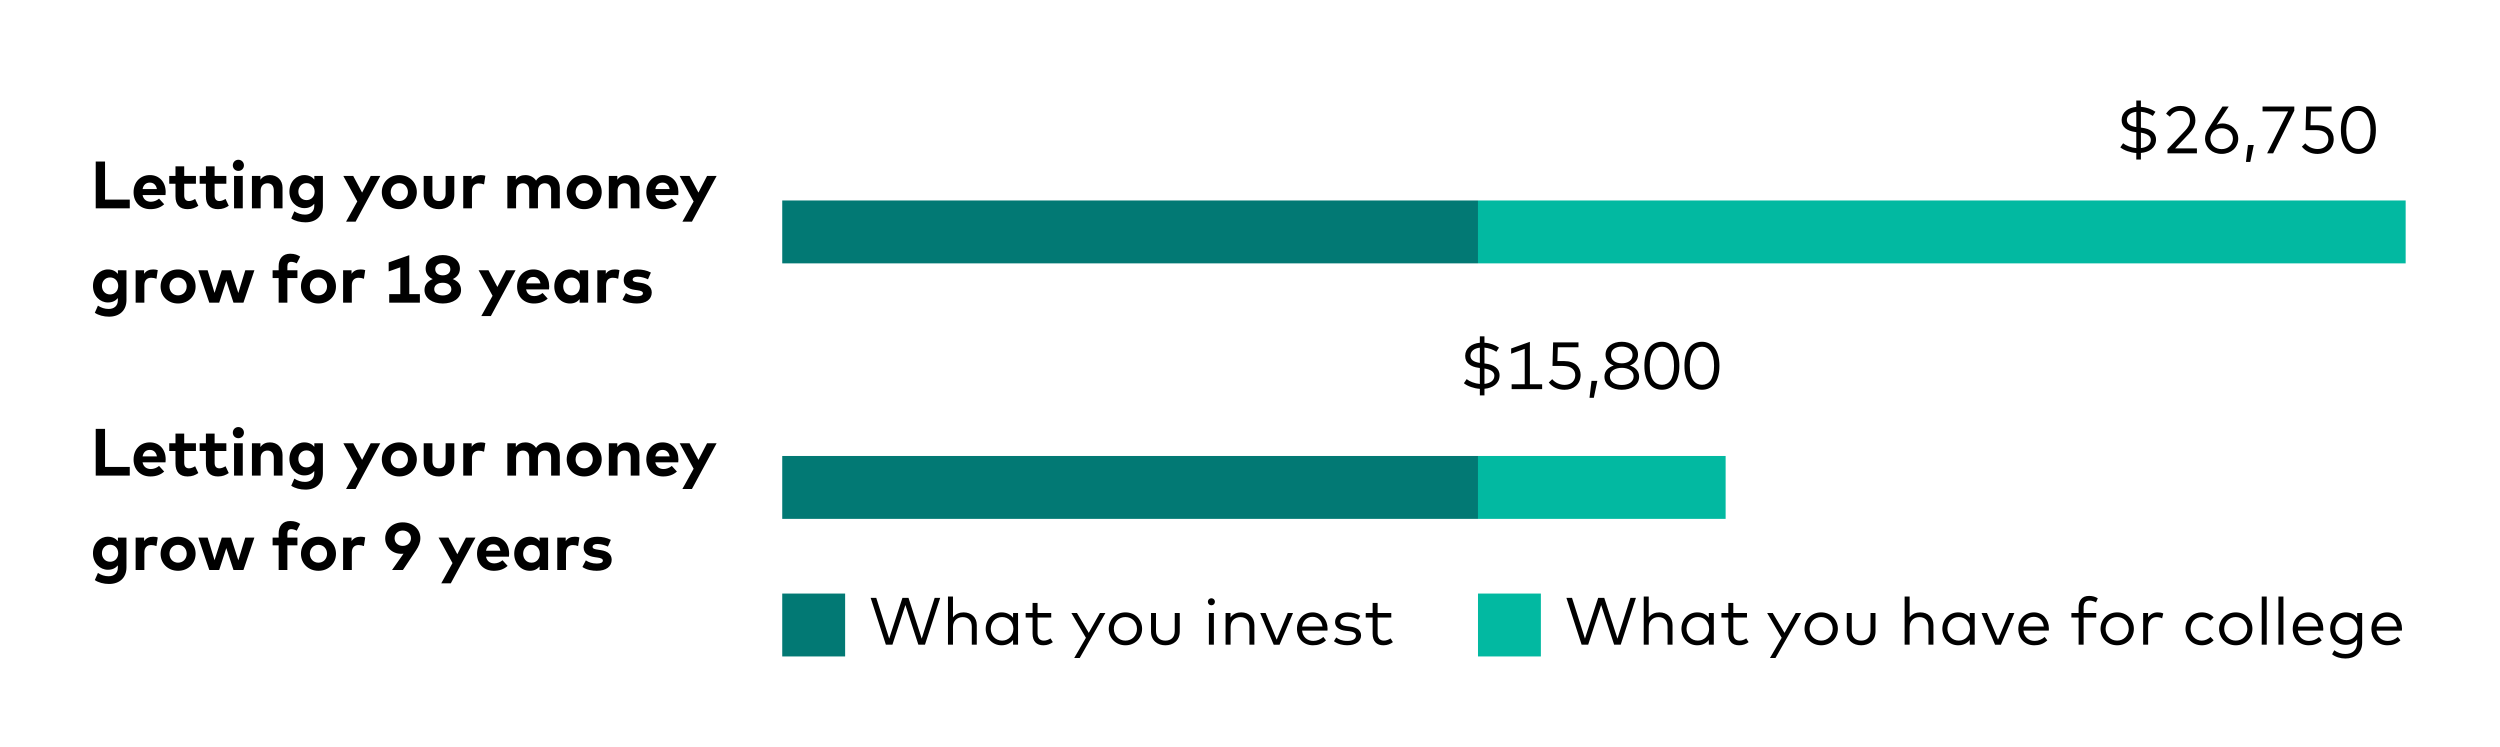
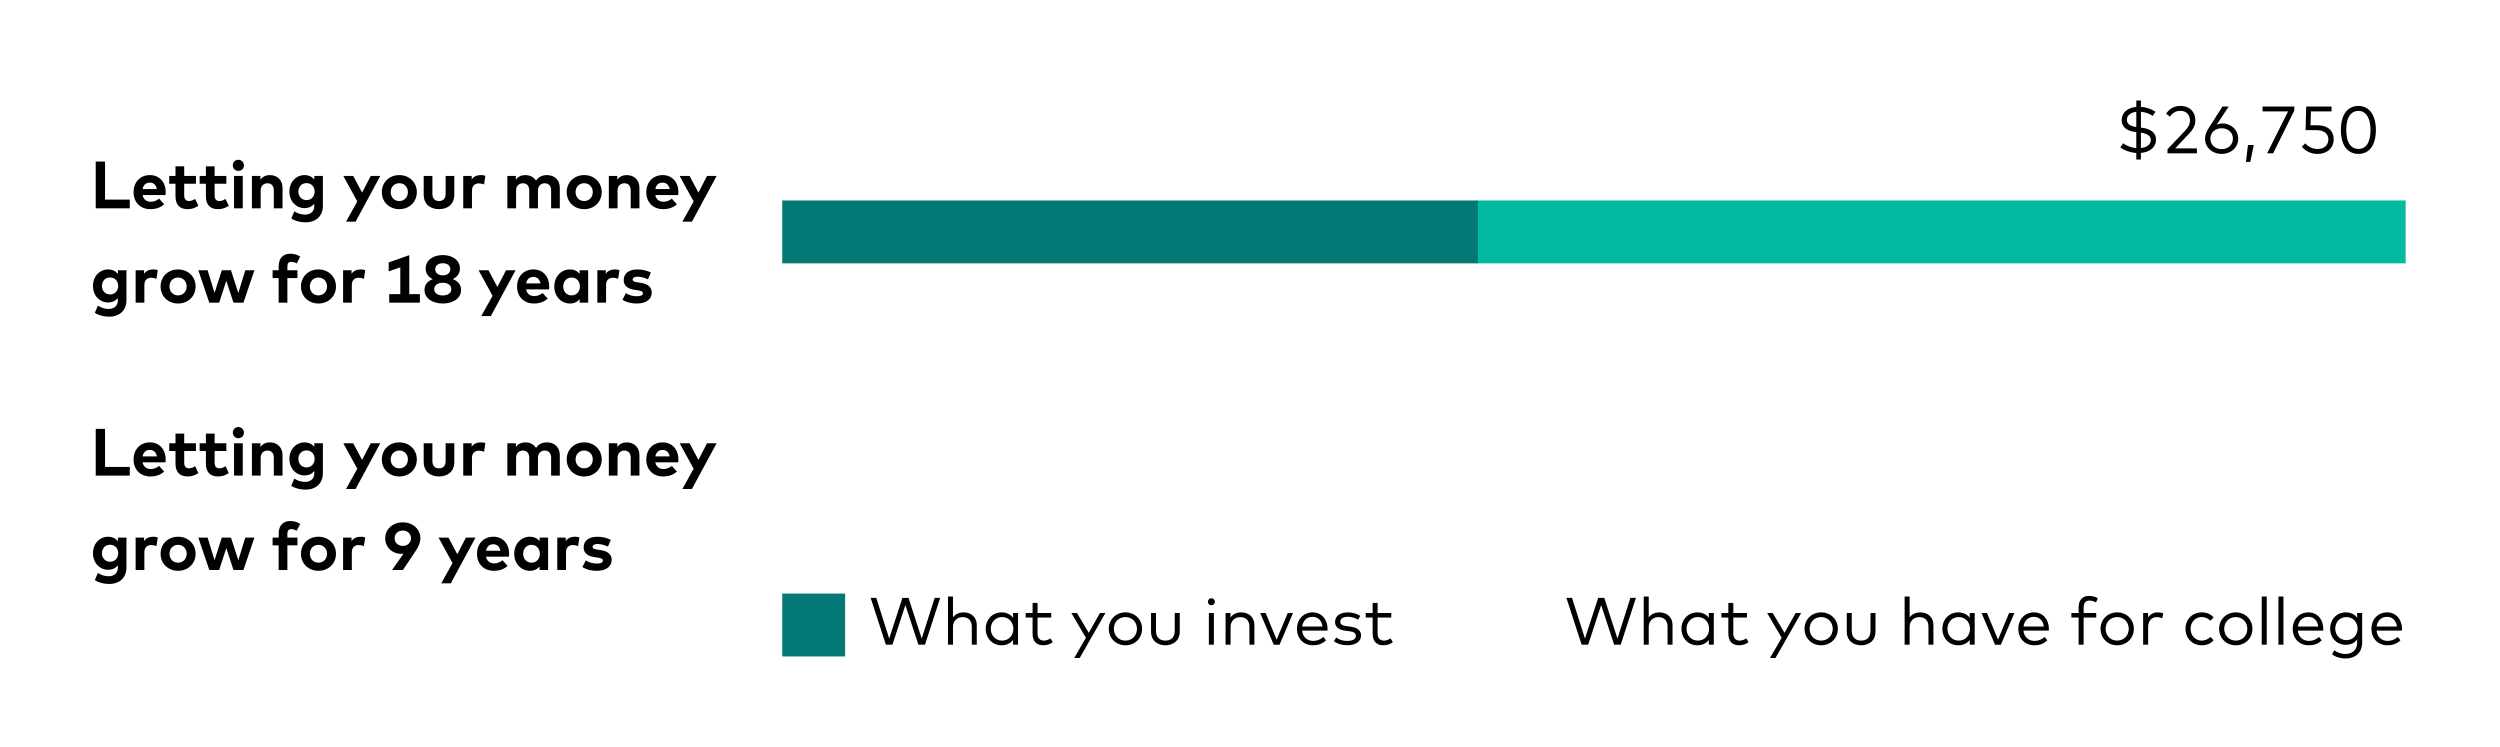
<svg xmlns="http://www.w3.org/2000/svg" width="636" height="190" viewBox="0 0 636 190" fill="none">
  <path d="M33.013 53H24.352V41.1H26.723V50.782H33.013V53ZM38.256 53.212C35.732 53.212 33.981 51.495 33.981 48.903C33.981 46.31 35.681 44.542 38.146 44.542C40.517 44.542 42.141 46.302 42.149 48.869C42.149 49.124 42.132 49.43 42.107 49.617H36.267C36.505 50.807 37.338 51.325 38.384 51.325C39.098 51.325 39.871 51.036 40.466 50.535L41.767 51.963C40.832 52.822 39.642 53.212 38.256 53.212ZM36.276 48.104H39.922C39.718 47.05 39.081 46.455 38.129 46.455C37.083 46.455 36.471 47.084 36.276 48.104ZM47.73 53.212C45.69 53.212 44.644 52.056 44.644 49.923V46.736H43.055V44.764H44.644V42.316H46.863V44.764H49.846V46.736H46.863V49.745C46.863 50.773 47.407 51.147 48.095 51.147C48.622 51.147 49.192 50.883 49.642 50.611L50.458 52.346C49.736 52.839 48.903 53.212 47.73 53.212ZM55.466 53.212C53.426 53.212 52.38 52.056 52.38 49.923V46.736H50.791V44.764H52.38V42.316H54.599V44.764H57.582V46.736H54.599V49.745C54.599 50.773 55.143 51.147 55.831 51.147C56.358 51.147 56.928 50.883 57.378 50.611L58.194 52.346C57.472 52.839 56.639 53.212 55.466 53.212ZM60.639 43.48C59.84 43.48 59.228 42.868 59.228 42.069C59.228 41.27 59.84 40.641 60.639 40.641C61.438 40.641 62.058 41.27 62.058 42.069C62.058 42.868 61.438 43.48 60.639 43.48ZM61.761 53H59.542V44.764H61.761V53ZM66.31 53H64.091V44.764H66.25V45.733C66.837 44.857 67.738 44.542 68.673 44.542C70.543 44.542 71.877 45.843 71.877 47.755V53H69.659V48.469C69.659 47.279 69.064 46.625 68.052 46.625C67.1 46.625 66.31 47.245 66.31 48.486V53ZM77.697 56.562C76.396 56.562 75.019 56.221 74.093 55.567L74.883 53.757C75.708 54.3 76.617 54.598 77.603 54.598C78.98 54.598 79.949 53.833 79.949 52.413V51.836C79.388 52.524 78.555 52.949 77.416 52.949C75.41 52.949 73.625 51.275 73.625 48.75C73.625 46.217 75.41 44.542 77.416 44.542C78.564 44.542 79.405 44.984 79.966 45.681V44.764H82.142V52.32C82.142 54.964 80.417 56.562 77.697 56.562ZM77.977 50.909C79.21 50.909 80.043 49.974 80.043 48.75C80.043 47.517 79.21 46.583 77.977 46.583C76.711 46.583 75.903 47.551 75.903 48.75C75.903 49.94 76.711 50.909 77.977 50.909ZM90.461 56.4H88.03L90.895 51.249L87.342 44.764H89.858L92.119 48.996L94.312 44.764H96.743L90.461 56.4ZM101.579 53.212C99.02 53.212 97.133 51.359 97.133 48.877C97.133 46.395 99.02 44.542 101.579 44.542C104.146 44.542 106.041 46.395 106.041 48.877C106.041 51.359 104.146 53.212 101.579 53.212ZM101.579 51.147C102.828 51.147 103.772 50.212 103.772 48.877C103.772 47.543 102.828 46.608 101.579 46.608C100.329 46.608 99.394 47.543 99.394 48.877C99.394 50.212 100.329 51.147 101.579 51.147ZM111.686 53.212C109.621 53.212 107.785 52.09 107.785 49.489V44.764H110.003V49.294C110.003 50.611 110.726 51.147 111.686 51.147C112.638 51.147 113.369 50.611 113.369 49.294V44.764H115.579V49.489C115.579 52.09 113.743 53.212 111.686 53.212ZM120.066 53H117.847V44.764H119.998V45.664C120.516 44.891 121.307 44.542 122.318 44.542C122.794 44.542 123.168 44.611 123.474 44.721L123.143 46.922C122.777 46.761 122.25 46.659 121.8 46.659C120.771 46.659 120.066 47.288 120.066 48.512V53ZM131.288 53H129.07V44.764H131.229V45.733C131.815 44.857 132.716 44.542 133.651 44.542C134.841 44.542 135.819 45.078 136.371 45.953C137.009 44.908 138.088 44.542 139.168 44.542C141.106 44.542 142.415 45.843 142.415 47.755V53H140.205V48.469C140.205 47.279 139.601 46.625 138.598 46.625C137.646 46.625 136.856 47.245 136.856 48.486V53H134.637V48.469C134.637 47.279 134.042 46.625 133.031 46.625C132.079 46.625 131.288 47.245 131.288 48.486V53ZM148.611 53.212C146.052 53.212 144.165 51.359 144.165 48.877C144.165 46.395 146.052 44.542 148.611 44.542C151.178 44.542 153.073 46.395 153.073 48.877C153.073 51.359 151.178 53.212 148.611 53.212ZM148.611 51.147C149.86 51.147 150.804 50.212 150.804 48.877C150.804 47.543 149.86 46.608 148.611 46.608C147.361 46.608 146.426 47.543 146.426 48.877C146.426 50.212 147.361 51.147 148.611 51.147ZM157.104 53H154.885V44.764H157.044V45.733C157.631 44.857 158.532 44.542 159.467 44.542C161.337 44.542 162.671 45.843 162.671 47.755V53H160.453V48.469C160.453 47.279 159.858 46.625 158.846 46.625C157.894 46.625 157.104 47.245 157.104 48.486V53ZM168.695 53.212C166.17 53.212 164.419 51.495 164.419 48.903C164.419 46.31 166.119 44.542 168.584 44.542C170.956 44.542 172.579 46.302 172.588 48.869C172.588 49.124 172.571 49.43 172.545 49.617H166.706C166.944 50.807 167.777 51.325 168.822 51.325C169.536 51.325 170.31 51.036 170.905 50.535L172.205 51.963C171.27 52.822 170.08 53.212 168.695 53.212ZM166.714 48.104H170.361C170.157 47.05 169.519 46.455 168.567 46.455C167.522 46.455 166.91 47.084 166.714 48.104ZM176.026 56.4H173.595L176.459 51.249L172.906 44.764H175.422L177.683 48.996L179.876 44.764H182.307L176.026 56.4ZM27.726 80.561C26.425 80.561 25.049 80.222 24.122 79.567L24.913 77.757C25.737 78.3 26.646 78.598 27.633 78.598C29.009 78.598 29.979 77.833 29.979 76.413V75.835C29.418 76.524 28.584 76.949 27.445 76.949C25.439 76.949 23.654 75.275 23.654 72.75C23.654 70.217 25.439 68.543 27.445 68.543C28.593 68.543 29.434 68.984 29.995 69.681V68.763H32.172V76.32C32.172 78.963 30.446 80.561 27.726 80.561ZM28.006 74.909C29.239 74.909 30.072 73.974 30.072 72.75C30.072 71.517 29.239 70.582 28.006 70.582C26.74 70.582 25.933 71.552 25.933 72.75C25.933 73.94 26.74 74.909 28.006 74.909ZM36.726 77H34.507V68.763H36.658V69.665C37.176 68.891 37.967 68.543 38.978 68.543C39.454 68.543 39.828 68.611 40.134 68.721L39.803 70.922C39.437 70.761 38.91 70.659 38.46 70.659C37.431 70.659 36.726 71.288 36.726 72.512V77ZM45.299 77.213C42.741 77.213 40.854 75.359 40.854 72.877C40.854 70.395 42.741 68.543 45.299 68.543C47.866 68.543 49.762 70.395 49.762 72.877C49.762 75.359 47.866 77.213 45.299 77.213ZM45.299 75.147C46.549 75.147 47.492 74.212 47.492 72.877C47.492 71.543 46.549 70.608 45.299 70.608C44.05 70.608 43.115 71.543 43.115 72.877C43.115 74.212 44.05 75.147 45.299 75.147ZM55.76 77H53.244L50.456 68.763H52.819L54.579 74.518L56.423 68.763H58.761L60.631 74.543L62.399 68.763H64.719L61.931 77H59.398L57.571 71.433L55.76 77ZM73.108 77H70.89V70.736H69.351V68.763H70.89V67.743C70.89 65.814 71.918 64.547 73.839 64.547C74.961 64.547 75.743 64.871 76.372 65.287L75.488 67.013C75.08 66.791 74.596 66.613 74.077 66.613C73.44 66.613 73.108 67.004 73.108 67.769V68.763H75.667V70.736H73.108V77ZM81.009 77.213C78.451 77.213 76.564 75.359 76.564 72.877C76.564 70.395 78.451 68.543 81.009 68.543C83.576 68.543 85.472 70.395 85.472 72.877C85.472 75.359 83.576 77.213 81.009 77.213ZM81.009 75.147C82.259 75.147 83.202 74.212 83.202 72.877C83.202 71.543 82.259 70.608 81.009 70.608C79.76 70.608 78.825 71.543 78.825 72.877C78.825 74.212 79.76 75.147 81.009 75.147ZM89.502 77H87.284V68.763H89.434V69.665C89.953 68.891 90.743 68.543 91.755 68.543C92.231 68.543 92.605 68.611 92.911 68.721L92.579 70.922C92.214 70.761 91.687 70.659 91.236 70.659C90.208 70.659 89.502 71.288 89.502 72.512V77ZM106.819 77H99.016V74.824H101.838V67.999L98.88 69.052V66.766L104.125 64.913V74.824H106.819V77ZM112.644 77.213C110.085 77.213 107.994 75.929 107.994 73.761C107.994 72.308 108.921 71.458 110.094 70.999C109.065 70.523 108.283 69.673 108.283 68.305C108.283 66.162 110.238 64.888 112.644 64.888C115.049 64.888 117.004 66.162 117.004 68.305C117.004 69.673 116.214 70.523 115.185 70.999C116.358 71.458 117.293 72.308 117.293 73.761C117.293 75.929 115.202 77.213 112.644 77.213ZM112.644 70.047C113.706 70.047 114.565 69.503 114.565 68.483C114.565 67.497 113.706 66.962 112.644 66.962C111.581 66.962 110.723 67.497 110.723 68.483C110.723 69.503 111.581 70.047 112.644 70.047ZM112.644 75.164C113.825 75.164 114.82 74.612 114.82 73.566C114.82 72.504 113.825 71.934 112.644 71.934C111.454 71.934 110.468 72.504 110.468 73.566C110.468 74.612 111.454 75.164 112.644 75.164ZM124.876 80.4H122.445L125.31 75.249L121.757 68.763H124.273L126.534 72.996L128.727 68.763H131.158L124.876 80.4ZM135.824 77.213C133.299 77.213 131.548 75.496 131.548 72.903C131.548 70.311 133.248 68.543 135.713 68.543C138.085 68.543 139.708 70.302 139.717 72.869C139.717 73.124 139.7 73.43 139.674 73.617H133.835C134.073 74.807 134.906 75.326 135.951 75.326C136.665 75.326 137.439 75.037 138.034 74.535L139.334 75.963C138.399 76.822 137.209 77.213 135.824 77.213ZM133.843 72.104H137.49C137.286 71.05 136.648 70.455 135.696 70.455C134.651 70.455 134.039 71.084 133.843 72.104ZM144.997 77.213C142.728 77.213 141.011 75.351 141.011 72.877C141.011 70.404 142.728 68.543 144.997 68.543C146.128 68.543 146.918 69.001 147.462 69.673V68.763H149.63V77H147.462V76.091C146.927 76.754 146.128 77.213 144.997 77.213ZM145.405 75.147C146.672 75.147 147.53 74.178 147.53 72.877C147.53 71.577 146.672 70.608 145.405 70.608C144.105 70.608 143.28 71.62 143.28 72.877C143.28 74.135 144.105 75.147 145.405 75.147ZM154.182 77H151.963V68.763H154.114V69.665C154.632 68.891 155.423 68.543 156.434 68.543C156.91 68.543 157.284 68.611 157.59 68.721L157.259 70.922C156.893 70.761 156.366 70.659 155.916 70.659C154.887 70.659 154.182 71.288 154.182 72.512V77ZM162.021 77.213C160.899 77.213 159.429 77 158.358 76.243L159.233 74.561C159.939 75.028 160.797 75.368 162.038 75.368C163.067 75.368 163.56 75.079 163.56 74.594C163.56 74.195 163.143 73.974 162.191 73.838L161.52 73.745C159.616 73.481 158.672 72.648 158.672 71.246C158.672 69.554 159.981 68.551 162.149 68.551C163.466 68.551 164.495 68.797 165.591 69.333L164.843 71.058C164.189 70.736 163.143 70.395 162.217 70.387C161.375 70.387 160.95 70.684 160.95 71.135C160.95 71.611 161.545 71.73 162.293 71.841L163.024 71.951C164.809 72.223 165.804 73.022 165.804 74.416C165.804 76.116 164.41 77.213 162.021 77.213Z" fill="black" />
  <path d="M33.013 121H24.352V109.1H26.723V118.781H33.013V121ZM38.256 121.213C35.732 121.213 33.981 119.495 33.981 116.903C33.981 114.31 35.681 112.542 38.146 112.542C40.517 112.542 42.141 114.302 42.149 116.869C42.149 117.124 42.132 117.43 42.107 117.617H36.267C36.505 118.807 37.338 119.325 38.384 119.325C39.098 119.325 39.871 119.036 40.466 118.535L41.767 119.963C40.832 120.821 39.642 121.213 38.256 121.213ZM36.276 116.104H39.922C39.718 115.05 39.081 114.455 38.129 114.455C37.083 114.455 36.471 115.084 36.276 116.104ZM47.73 121.213C45.69 121.213 44.644 120.056 44.644 117.923V114.735H43.055V112.763H44.644V110.315H46.863V112.763H49.846V114.735H46.863V117.744C46.863 118.773 47.407 119.147 48.095 119.147C48.622 119.147 49.192 118.883 49.642 118.611L50.458 120.345C49.736 120.838 48.903 121.213 47.73 121.213ZM55.466 121.213C53.426 121.213 52.38 120.056 52.38 117.923V114.735H50.791V112.763H52.38V110.315H54.599V112.763H57.582V114.735H54.599V117.744C54.599 118.773 55.143 119.147 55.831 119.147C56.358 119.147 56.928 118.883 57.378 118.611L58.194 120.345C57.472 120.838 56.639 121.213 55.466 121.213ZM60.639 111.48C59.84 111.48 59.228 110.868 59.228 110.069C59.228 109.27 59.84 108.641 60.639 108.641C61.438 108.641 62.058 109.27 62.058 110.069C62.058 110.868 61.438 111.48 60.639 111.48ZM61.761 121H59.542V112.763H61.761V121ZM66.31 121H64.091V112.763H66.25V113.732C66.837 112.857 67.738 112.542 68.673 112.542C70.543 112.542 71.877 113.843 71.877 115.755V121H69.659V116.469C69.659 115.279 69.064 114.625 68.052 114.625C67.1 114.625 66.31 115.245 66.31 116.486V121ZM77.697 124.562C76.396 124.562 75.019 124.222 74.093 123.567L74.883 121.757C75.708 122.301 76.617 122.598 77.603 122.598C78.98 122.598 79.949 121.833 79.949 120.413V119.835C79.388 120.524 78.555 120.949 77.416 120.949C75.41 120.949 73.625 119.274 73.625 116.75C73.625 114.217 75.41 112.542 77.416 112.542C78.564 112.542 79.405 112.984 79.966 113.681V112.763H82.142V120.32C82.142 122.964 80.417 124.562 77.697 124.562ZM77.977 118.909C79.21 118.909 80.043 117.974 80.043 116.75C80.043 115.517 79.21 114.582 77.977 114.582C76.711 114.582 75.903 115.551 75.903 116.75C75.903 117.94 76.711 118.909 77.977 118.909ZM90.461 124.4H88.03L90.895 119.249L87.342 112.763H89.858L92.119 116.996L94.312 112.763H96.743L90.461 124.4ZM101.579 121.213C99.02 121.213 97.133 119.359 97.133 116.877C97.133 114.395 99.02 112.542 101.579 112.542C104.146 112.542 106.041 114.395 106.041 116.877C106.041 119.359 104.146 121.213 101.579 121.213ZM101.579 119.147C102.828 119.147 103.772 118.212 103.772 116.877C103.772 115.543 102.828 114.608 101.579 114.608C100.329 114.608 99.394 115.543 99.394 116.877C99.394 118.212 100.329 119.147 101.579 119.147ZM111.686 121.213C109.621 121.213 107.785 120.09 107.785 117.489V112.763H110.003V117.294C110.003 118.611 110.726 119.147 111.686 119.147C112.638 119.147 113.369 118.611 113.369 117.294V112.763H115.579V117.489C115.579 120.09 113.743 121.213 111.686 121.213ZM120.066 121H117.847V112.763H119.998V113.664C120.516 112.891 121.307 112.542 122.318 112.542C122.794 112.542 123.168 112.61 123.474 112.721L123.143 114.922C122.777 114.761 122.25 114.659 121.8 114.659C120.771 114.659 120.066 115.288 120.066 116.512V121ZM131.288 121H129.07V112.763H131.229V113.732C131.815 112.857 132.716 112.542 133.651 112.542C134.841 112.542 135.819 113.078 136.371 113.953C137.009 112.908 138.088 112.542 139.168 112.542C141.106 112.542 142.415 113.843 142.415 115.755V121H140.205V116.469C140.205 115.279 139.601 114.625 138.598 114.625C137.646 114.625 136.856 115.245 136.856 116.486V121H134.637V116.469C134.637 115.279 134.042 114.625 133.031 114.625C132.079 114.625 131.288 115.245 131.288 116.486V121ZM148.611 121.213C146.052 121.213 144.165 119.359 144.165 116.877C144.165 114.395 146.052 112.542 148.611 112.542C151.178 112.542 153.073 114.395 153.073 116.877C153.073 119.359 151.178 121.213 148.611 121.213ZM148.611 119.147C149.86 119.147 150.804 118.212 150.804 116.877C150.804 115.543 149.86 114.608 148.611 114.608C147.361 114.608 146.426 115.543 146.426 116.877C146.426 118.212 147.361 119.147 148.611 119.147ZM157.104 121H154.885V112.763H157.044V113.732C157.631 112.857 158.532 112.542 159.467 112.542C161.337 112.542 162.671 113.843 162.671 115.755V121H160.453V116.469C160.453 115.279 159.858 114.625 158.846 114.625C157.894 114.625 157.104 115.245 157.104 116.486V121ZM168.695 121.213C166.17 121.213 164.419 119.495 164.419 116.903C164.419 114.31 166.119 112.542 168.584 112.542C170.956 112.542 172.579 114.302 172.588 116.869C172.588 117.124 172.571 117.43 172.545 117.617H166.706C166.944 118.807 167.777 119.325 168.822 119.325C169.536 119.325 170.31 119.036 170.905 118.535L172.205 119.963C171.27 120.821 170.08 121.213 168.695 121.213ZM166.714 116.104H170.361C170.157 115.05 169.519 114.455 168.567 114.455C167.522 114.455 166.91 115.084 166.714 116.104ZM176.026 124.4H173.595L176.459 119.249L172.906 112.763H175.422L177.683 116.996L179.876 112.763H182.307L176.026 124.4ZM27.726 148.562C26.425 148.562 25.049 148.222 24.122 147.567L24.913 145.757C25.737 146.301 26.646 146.598 27.633 146.598C29.009 146.598 29.979 145.833 29.979 144.413V143.835C29.418 144.524 28.584 144.949 27.445 144.949C25.439 144.949 23.654 143.274 23.654 140.75C23.654 138.217 25.439 136.542 27.445 136.542C28.593 136.542 29.434 136.984 29.995 137.681V136.763H32.172V144.32C32.172 146.964 30.446 148.562 27.726 148.562ZM28.006 142.909C29.239 142.909 30.072 141.974 30.072 140.75C30.072 139.517 29.239 138.582 28.006 138.582C26.74 138.582 25.933 139.551 25.933 140.75C25.933 141.94 26.74 142.909 28.006 142.909ZM36.726 145H34.507V136.763H36.658V137.664C37.176 136.891 37.967 136.542 38.978 136.542C39.454 136.542 39.828 136.61 40.134 136.721L39.803 138.922C39.437 138.761 38.91 138.659 38.46 138.659C37.431 138.659 36.726 139.288 36.726 140.512V145ZM45.299 145.213C42.741 145.213 40.854 143.359 40.854 140.877C40.854 138.395 42.741 136.542 45.299 136.542C47.866 136.542 49.762 138.395 49.762 140.877C49.762 143.359 47.866 145.213 45.299 145.213ZM45.299 143.147C46.549 143.147 47.492 142.212 47.492 140.877C47.492 139.543 46.549 138.608 45.299 138.608C44.05 138.608 43.115 139.543 43.115 140.877C43.115 142.212 44.05 143.147 45.299 143.147ZM55.76 145H53.244L50.456 136.763H52.819L54.579 142.518L56.423 136.763H58.761L60.631 142.543L62.399 136.763H64.719L61.931 145H59.398L57.571 139.432L55.76 145ZM73.108 145H70.89V138.735H69.351V136.763H70.89V135.743C70.89 133.814 71.918 132.547 73.839 132.547C74.961 132.547 75.743 132.87 76.372 133.287L75.488 135.012C75.08 134.791 74.596 134.613 74.077 134.613C73.44 134.613 73.108 135.004 73.108 135.769V136.763H75.667V138.735H73.108V145ZM81.009 145.213C78.451 145.213 76.564 143.359 76.564 140.877C76.564 138.395 78.451 136.542 81.009 136.542C83.576 136.542 85.472 138.395 85.472 140.877C85.472 143.359 83.576 145.213 81.009 145.213ZM81.009 143.147C82.259 143.147 83.202 142.212 83.202 140.877C83.202 139.543 82.259 138.608 81.009 138.608C79.76 138.608 78.825 139.543 78.825 140.877C78.825 142.212 79.76 143.147 81.009 143.147ZM89.502 145H87.284V136.763H89.434V137.664C89.953 136.891 90.743 136.542 91.755 136.542C92.231 136.542 92.605 136.61 92.911 136.721L92.579 138.922C92.214 138.761 91.687 138.659 91.236 138.659C90.208 138.659 89.502 139.288 89.502 140.512V145ZM102.51 145H99.739L102.654 140.86C102.493 140.886 102.323 140.894 102.119 140.894C99.705 140.894 97.996 139.169 97.996 136.942C97.996 134.613 99.909 132.887 102.467 132.887C105.009 132.887 106.938 134.596 106.938 136.899C106.938 137.987 106.53 138.982 105.808 140.061L102.51 145ZM102.467 138.88C103.657 138.88 104.55 138.072 104.55 136.925C104.55 135.769 103.657 134.97 102.467 134.97C101.269 134.97 100.385 135.769 100.385 136.925C100.385 138.072 101.269 138.88 102.467 138.88ZM114.683 148.4H112.252L115.117 143.249L111.564 136.763H114.08L116.341 140.996L118.534 136.763H120.965L114.683 148.4ZM125.63 145.213C123.106 145.213 121.355 143.495 121.355 140.903C121.355 138.31 123.055 136.542 125.52 136.542C127.891 136.542 129.515 138.302 129.523 140.869C129.523 141.124 129.506 141.43 129.481 141.617H123.641C123.879 142.807 124.712 143.325 125.758 143.325C126.472 143.325 127.245 143.036 127.84 142.535L129.141 143.963C128.206 144.821 127.016 145.213 125.63 145.213ZM123.65 140.104H127.296C127.092 139.05 126.455 138.455 125.503 138.455C124.457 138.455 123.845 139.084 123.65 140.104ZM134.804 145.213C132.535 145.213 130.818 143.351 130.818 140.877C130.818 138.404 132.535 136.542 134.804 136.542C135.935 136.542 136.725 137.001 137.269 137.673V136.763H139.437V145H137.269V144.09C136.734 144.753 135.935 145.213 134.804 145.213ZM135.212 143.147C136.479 143.147 137.337 142.178 137.337 140.877C137.337 139.577 136.479 138.608 135.212 138.608C133.912 138.608 133.087 139.619 133.087 140.877C133.087 142.135 133.912 143.147 135.212 143.147ZM143.988 145H141.77V136.763H143.92V137.664C144.439 136.891 145.229 136.542 146.241 136.542C146.717 136.542 147.091 136.61 147.397 136.721L147.065 138.922C146.7 138.761 146.173 138.659 145.722 138.659C144.694 138.659 143.988 139.288 143.988 140.512V145ZM151.828 145.213C150.706 145.213 149.236 145 148.165 144.243L149.04 142.56C149.746 143.028 150.604 143.368 151.845 143.368C152.874 143.368 153.367 143.079 153.367 142.594C153.367 142.195 152.95 141.974 151.998 141.838L151.327 141.744C149.423 141.481 148.479 140.648 148.479 139.245C148.479 137.554 149.788 136.551 151.956 136.551C153.273 136.551 154.302 136.797 155.398 137.333L154.65 139.058C153.996 138.735 152.95 138.395 152.024 138.387C151.182 138.387 150.757 138.684 150.757 139.135C150.757 139.611 151.352 139.73 152.1 139.84L152.831 139.951C154.616 140.223 155.611 141.022 155.611 142.416C155.611 144.116 154.217 145.213 151.828 145.213Z" fill="black" />
  <rect x="199" y="51" width="177" height="16" fill="#027974" />
-   <rect x="199" y="116" width="177" height="16" fill="#027974" />
  <rect x="376" y="51" width="236" height="16" fill="#02B9A1" />
-   <rect x="376" y="116" width="63" height="16" fill="#02B9A1" />
  <path d="M544.647 40.59H543.474V38.923C541.978 38.822 540.38 38.269 539.411 37.495L540.117 36.45C540.839 37.028 542.165 37.572 543.474 37.682V33.611L543.16 33.569C541.137 33.305 539.726 32.361 539.743 30.509C539.768 28.562 541.375 27.389 543.474 27.194V25.57H544.647V27.185C546.152 27.287 547.376 27.78 548.345 28.434L547.673 29.497C546.874 28.953 545.82 28.537 544.647 28.434V32.464L544.919 32.498C546.942 32.752 548.515 33.645 548.489 35.541C548.464 37.581 546.78 38.711 544.647 38.907V40.59ZM543.474 32.328V28.443C542.055 28.605 541.086 29.344 541.077 30.474C541.069 31.452 541.808 32.072 543.474 32.328ZM544.647 33.747V37.666C546.101 37.504 547.155 36.824 547.171 35.6C547.18 34.605 546.271 34.002 544.647 33.747ZM558.896 39H551.408V37.971L555.904 33.228C556.635 32.464 557.128 31.648 557.128 30.628C557.128 29.259 556.244 28.197 554.663 28.197C553.312 28.197 552.572 28.902 552.011 29.684L551.059 28.919C551.62 28.086 552.666 26.947 554.706 26.947C557.12 26.947 558.505 28.528 558.505 30.628C558.505 32.106 557.681 33.169 556.907 33.993L553.354 37.751H558.896V39ZM565.188 39.153C562.766 39.153 560.964 37.495 560.964 35.285C560.964 34.359 561.278 33.543 561.848 32.651L565.392 27.1H566.99L563.905 31.75C564.279 31.554 564.763 31.41 565.409 31.41C567.628 31.41 569.404 33.067 569.404 35.285C569.404 37.495 567.611 39.153 565.188 39.153ZM565.188 37.938C566.837 37.938 568.053 36.833 568.053 35.285C568.053 33.73 566.837 32.625 565.188 32.625C563.539 32.625 562.324 33.73 562.315 35.285C562.315 36.833 563.539 37.938 565.188 37.938ZM572.466 41.202H571.37L571.88 36.892H573.359L572.466 41.202ZM578.29 39H576.76L582.089 28.341H575.595V27.1H583.67V28.128L578.29 39ZM589.622 39.161C587.948 39.161 586.596 38.532 585.593 37.309L586.469 36.459C587.242 37.385 588.415 37.912 589.622 37.912C591.373 37.912 592.334 36.816 592.334 35.472C592.334 34.172 591.475 33.101 589.138 33.101H586.545L586.698 27.1H593.15V28.341H587.897L587.786 31.86H589.537C592.342 31.86 593.694 33.458 593.694 35.362C593.694 37.793 591.875 39.161 589.622 39.161ZM600.002 39.153C597.554 39.153 595.523 37.377 595.523 33.05C595.523 28.715 597.554 26.947 600.002 26.947C602.425 26.947 604.422 28.893 604.422 33.05C604.422 37.377 602.425 39.153 600.002 39.153ZM600.002 37.895C601.677 37.895 603.062 36.569 603.062 33.05C603.062 29.701 601.677 28.205 600.002 28.205C598.294 28.205 596.883 29.531 596.883 33.05C596.883 36.569 598.294 37.895 600.002 37.895Z" fill="black" />
-   <path d="M377.647 100.59H376.474V98.924C374.978 98.822 373.38 98.269 372.411 97.496L373.117 96.45C373.839 97.028 375.165 97.572 376.474 97.683V93.611L376.16 93.569C374.137 93.305 372.726 92.362 372.743 90.508C372.768 88.562 374.375 87.389 376.474 87.194V85.57H377.647V87.185C379.152 87.287 380.376 87.78 381.345 88.434L380.673 89.497C379.874 88.953 378.82 88.537 377.647 88.434V92.463L377.919 92.498C379.942 92.752 381.515 93.645 381.489 95.54C381.464 97.581 379.78 98.711 377.647 98.906V100.59ZM376.474 92.328V88.443C375.055 88.605 374.086 89.344 374.077 90.475C374.069 91.452 374.808 92.073 376.474 92.328ZM377.647 93.747V97.665C379.101 97.504 380.155 96.824 380.171 95.6C380.18 94.606 379.271 94.002 377.647 93.747ZM392.321 99H384.561V97.751H387.893V88.749L384.433 89.99V88.656L389.202 86.956V97.751H392.321V99ZM398.035 99.162C396.361 99.162 395.009 98.532 394.006 97.308L394.882 96.459C395.655 97.385 396.828 97.912 398.035 97.912C399.786 97.912 400.747 96.816 400.747 95.472C400.747 94.172 399.888 93.101 397.551 93.101H394.958L395.111 87.1H401.563V88.341H396.31L396.199 91.86H397.95C400.755 91.86 402.107 93.458 402.107 95.362C402.107 97.793 400.288 99.162 398.035 99.162ZM405.466 101.202H404.37L404.88 96.892H406.359L405.466 101.202ZM412.582 99.162C410.151 99.162 408.17 97.954 408.17 95.829C408.17 94.308 409.224 93.424 410.525 92.99C409.36 92.549 408.451 91.665 408.451 90.203C408.451 88.137 410.312 86.947 412.582 86.947C414.851 86.947 416.713 88.137 416.713 90.203C416.713 91.665 415.803 92.549 414.639 92.99C415.939 93.424 416.993 94.308 416.993 95.829C416.993 97.954 415.013 99.162 412.582 99.162ZM412.582 92.43C414.086 92.43 415.327 91.698 415.327 90.27C415.327 88.902 414.086 88.171 412.582 88.171C411.077 88.171 409.836 88.902 409.836 90.27C409.836 91.698 411.077 92.43 412.582 92.43ZM412.582 97.938C414.239 97.938 415.599 97.189 415.599 95.753C415.599 94.334 414.239 93.577 412.582 93.577C410.916 93.577 409.556 94.334 409.556 95.753C409.556 97.189 410.924 97.938 412.582 97.938ZM422.809 99.153C420.361 99.153 418.33 97.376 418.33 93.05C418.33 88.715 420.361 86.947 422.809 86.947C425.232 86.947 427.229 88.894 427.229 93.05C427.229 97.376 425.232 99.153 422.809 99.153ZM422.809 97.895C424.484 97.895 425.869 96.569 425.869 93.05C425.869 89.701 424.484 88.205 422.809 88.205C421.101 88.205 419.69 89.531 419.69 93.05C419.69 96.569 421.101 97.895 422.809 97.895ZM433.002 99.153C430.554 99.153 428.523 97.376 428.523 93.05C428.523 88.715 430.554 86.947 433.002 86.947C435.425 86.947 437.422 88.894 437.422 93.05C437.422 97.376 435.425 99.153 433.002 99.153ZM433.002 97.895C434.677 97.895 436.062 96.569 436.062 93.05C436.062 89.701 434.677 88.205 433.002 88.205C431.294 88.205 429.883 89.531 429.883 93.05C429.883 96.569 431.294 97.895 433.002 97.895Z" fill="black" />
  <path d="M227.035 164H225.361L221.493 152.1H222.921L226.211 162.453L229.577 152.1H231.124L234.481 162.461L237.779 152.1H239.182L235.314 164H233.631L230.333 153.919L227.035 164ZM242.439 164H241.164V151.76H242.439V157.072C243.102 156.137 244.156 155.789 245.134 155.789C247.123 155.789 248.491 157.064 248.491 159.01V164H247.225V159.427C247.225 157.897 246.375 156.996 244.904 156.996C243.553 156.996 242.439 157.931 242.439 159.461V164ZM254.783 164.162C252.522 164.162 250.762 162.393 250.762 159.971C250.762 157.557 252.522 155.789 254.783 155.789C256.109 155.789 257.086 156.333 257.724 157.149V155.95H258.99V164H257.724V162.801C257.086 163.626 256.109 164.162 254.783 164.162ZM254.936 162.971C256.61 162.971 257.8 161.679 257.8 159.971C257.8 158.271 256.61 156.979 254.936 156.979C253.21 156.979 252.054 158.313 252.054 159.971C252.054 161.637 253.227 162.971 254.936 162.971ZM265.451 164.162C263.717 164.162 262.689 163.209 262.689 161.186V157.098H260.929V155.95H262.689V153.392H263.955V155.95H267.432V157.098H263.955V161.161C263.955 162.419 264.618 162.971 265.553 162.971C266.174 162.971 266.777 162.742 267.245 162.402L267.84 163.362C267.236 163.821 266.437 164.162 265.451 164.162ZM274.677 167.4H273.274L276.258 162.257L272.56 155.95H273.98L276.98 160.999L279.819 155.95H281.213L274.677 167.4ZM286.306 164.162C283.883 164.162 282.073 162.359 282.073 159.971C282.073 157.591 283.883 155.789 286.306 155.789C288.728 155.789 290.547 157.591 290.547 159.971C290.547 162.359 288.728 164.162 286.306 164.162ZM286.306 162.971C287.972 162.971 289.247 161.713 289.247 159.971C289.247 158.237 287.972 156.979 286.306 156.979C284.631 156.979 283.365 158.237 283.365 159.971C283.365 161.713 284.631 162.971 286.306 162.971ZM296.473 164.162C294.526 164.162 292.818 163.031 292.818 160.642V155.95H294.084V160.523C294.084 162.189 295.096 162.971 296.473 162.971C297.85 162.971 298.853 162.189 298.853 160.523V155.95H300.128V160.642C300.128 163.031 298.411 164.162 296.473 164.162ZM308.175 153.987C307.665 153.987 307.282 153.604 307.282 153.094C307.282 152.584 307.665 152.193 308.175 152.193C308.676 152.193 309.076 152.584 309.076 153.094C309.076 153.604 308.676 153.987 308.175 153.987ZM308.812 164H307.537V155.95H308.812V164ZM313.062 164H311.787V155.95H313.045V157.098C313.7 156.137 314.771 155.789 315.757 155.789C317.746 155.789 319.114 157.064 319.114 159.01V164H317.848V159.427C317.848 157.897 316.998 156.996 315.527 156.996C314.176 156.996 313.062 157.931 313.062 159.461V164ZM325.52 164.017H324.033L320.599 155.95H321.976L324.789 162.725L327.603 155.95H328.946L325.52 164.017ZM334.023 164.162C331.643 164.162 329.952 162.47 329.952 159.979C329.952 157.514 331.652 155.789 333.947 155.789C336.131 155.789 337.712 157.497 337.729 159.945C337.729 160.107 337.721 160.277 337.704 160.421H331.252C331.431 162.155 332.646 163.048 334.1 163.048C335.094 163.048 335.961 162.665 336.65 162.036L337.33 162.903C336.327 163.864 335.205 164.162 334.023 164.162ZM331.269 159.393H336.437C336.276 157.888 335.29 156.919 333.921 156.919C332.434 156.919 331.473 157.939 331.269 159.393ZM342.711 164.153C341.674 164.153 340.373 163.898 339.353 163.124L339.94 162.172C340.552 162.648 341.368 163.048 342.728 163.048C344.088 163.048 344.946 162.597 344.946 161.747C344.946 161.101 344.402 160.71 343.263 160.574L342.303 160.464C340.492 160.243 339.642 159.435 339.642 158.237C339.642 156.715 340.926 155.797 342.855 155.797C344.122 155.797 345.278 156.154 346.051 156.673L345.499 157.659C344.98 157.302 343.952 156.902 342.864 156.902C341.716 156.902 340.96 157.387 340.96 158.169C340.96 158.84 341.546 159.172 342.6 159.299L343.552 159.418C345.261 159.639 346.255 160.345 346.255 161.662C346.255 163.192 344.878 164.153 342.711 164.153ZM351.962 164.162C350.228 164.162 349.199 163.209 349.199 161.186V157.098H347.44V155.95H349.199V153.392H350.466V155.95H353.942V157.098H350.466V161.161C350.466 162.419 351.129 162.971 352.064 162.971C352.684 162.971 353.288 162.742 353.755 162.402L354.35 163.362C353.747 163.821 352.948 164.162 351.962 164.162Z" fill="black" />
  <path d="M404.035 164H402.361L398.493 152.1H399.921L403.211 162.453L406.577 152.1H408.124L411.481 162.461L414.779 152.1H416.182L412.314 164H410.631L407.333 153.919L404.035 164ZM419.439 164H418.164V151.76H419.439V157.072C420.102 156.137 421.156 155.789 422.134 155.789C424.123 155.789 425.491 157.064 425.491 159.01V164H424.225V159.427C424.225 157.897 423.375 156.996 421.904 156.996C420.553 156.996 419.439 157.931 419.439 159.461V164ZM431.783 164.162C429.522 164.162 427.762 162.393 427.762 159.971C427.762 157.557 429.522 155.789 431.783 155.789C433.109 155.789 434.086 156.333 434.724 157.149V155.95H435.99V164H434.724V162.801C434.086 163.626 433.109 164.162 431.783 164.162ZM431.936 162.971C433.61 162.971 434.8 161.679 434.8 159.971C434.8 158.271 433.61 156.979 431.936 156.979C430.21 156.979 429.054 158.313 429.054 159.971C429.054 161.637 430.227 162.971 431.936 162.971ZM442.451 164.162C440.717 164.162 439.689 163.209 439.689 161.186V157.098H437.929V155.95H439.689V153.392H440.955V155.95H444.432V157.098H440.955V161.161C440.955 162.419 441.618 162.971 442.553 162.971C443.174 162.971 443.777 162.742 444.245 162.402L444.84 163.362C444.236 163.821 443.437 164.162 442.451 164.162ZM451.677 167.4H450.274L453.258 162.257L449.56 155.95H450.98L453.98 160.999L456.819 155.95H458.213L451.677 167.4ZM463.306 164.162C460.883 164.162 459.073 162.359 459.073 159.971C459.073 157.591 460.883 155.789 463.306 155.789C465.728 155.789 467.547 157.591 467.547 159.971C467.547 162.359 465.728 164.162 463.306 164.162ZM463.306 162.971C464.972 162.971 466.247 161.713 466.247 159.971C466.247 158.237 464.972 156.979 463.306 156.979C461.631 156.979 460.365 158.237 460.365 159.971C460.365 161.713 461.631 162.971 463.306 162.971ZM473.473 164.162C471.526 164.162 469.818 163.031 469.818 160.642V155.95H471.084V160.523C471.084 162.189 472.096 162.971 473.473 162.971C474.85 162.971 475.853 162.189 475.853 160.523V155.95H477.128V160.642C477.128 163.031 475.411 164.162 473.473 164.162ZM485.812 164H484.537V151.76H485.812V157.072C486.475 156.137 487.529 155.789 488.507 155.789C490.496 155.789 491.864 157.064 491.864 159.01V164H490.598V159.427C490.598 157.897 489.748 156.996 488.277 156.996C486.926 156.996 485.812 157.931 485.812 159.461V164ZM498.156 164.162C495.895 164.162 494.135 162.393 494.135 159.971C494.135 157.557 495.895 155.789 498.156 155.789C499.482 155.789 500.459 156.333 501.097 157.149V155.95H502.363V164H501.097V162.801C500.459 163.626 499.482 164.162 498.156 164.162ZM498.309 162.971C499.983 162.971 501.173 161.679 501.173 159.971C501.173 158.271 499.983 156.979 498.309 156.979C496.583 156.979 495.427 158.313 495.427 159.971C495.427 161.637 496.6 162.971 498.309 162.971ZM509.028 164.017H507.541L504.107 155.95H505.484L508.297 162.725L511.111 155.95H512.454L509.028 164.017ZM517.531 164.162C515.151 164.162 513.459 162.47 513.459 159.979C513.459 157.514 515.159 155.789 517.454 155.789C519.639 155.789 521.22 157.497 521.237 159.945C521.237 160.107 521.228 160.277 521.211 160.421H514.76C514.938 162.155 516.154 163.048 517.607 163.048C518.602 163.048 519.469 162.665 520.157 162.036L520.837 162.903C519.834 163.864 518.712 164.162 517.531 164.162ZM514.777 159.393H519.945C519.783 157.888 518.797 156.919 517.429 156.919C515.941 156.919 514.981 157.939 514.777 159.393ZM530.074 164H528.799V157.098H526.963V155.95H528.799V154.573C528.799 152.856 529.573 151.598 531.477 151.598C532.386 151.598 533.109 151.853 533.678 152.202L533.219 153.264C532.786 153.009 532.174 152.788 531.562 152.788C530.525 152.788 530.074 153.451 530.074 154.573V155.95H533.279V157.098H530.074V164ZM538.61 164.162C536.188 164.162 534.377 162.359 534.377 159.971C534.377 157.591 536.188 155.789 538.61 155.789C541.033 155.789 542.852 157.591 542.852 159.971C542.852 162.359 541.033 164.162 538.61 164.162ZM538.61 162.971C540.276 162.971 541.551 161.713 541.551 159.971C541.551 158.237 540.276 156.979 538.61 156.979C536.936 156.979 535.669 158.237 535.669 159.971C535.669 161.713 536.936 162.971 538.61 162.971ZM546.483 164H545.216V155.95H546.474V157.081C547.027 156.256 547.877 155.789 548.863 155.789C549.441 155.789 549.917 155.865 550.342 156.061L550.036 157.31C549.645 157.098 549.109 156.987 548.642 156.987C547.384 156.987 546.483 157.973 546.483 159.495V164ZM560.158 164.162C557.684 164.162 555.993 162.359 555.993 159.971C555.993 157.591 557.684 155.789 560.158 155.789C561.348 155.789 562.419 156.231 563.141 157.055L562.325 157.914C561.722 157.327 560.999 156.979 560.124 156.979C558.509 156.979 557.285 158.237 557.285 159.971C557.285 161.713 558.509 162.971 560.124 162.971C560.999 162.971 561.781 162.58 562.351 162.028L563.141 162.895C562.41 163.72 561.348 164.162 560.158 164.162ZM568.775 164.162C566.353 164.162 564.542 162.359 564.542 159.971C564.542 157.591 566.353 155.789 568.775 155.789C571.198 155.789 573.017 157.591 573.017 159.971C573.017 162.359 571.198 164.162 568.775 164.162ZM568.775 162.971C570.441 162.971 571.716 161.713 571.716 159.971C571.716 158.237 570.441 156.979 568.775 156.979C567.101 156.979 565.834 158.237 565.834 159.971C565.834 161.713 567.101 162.971 568.775 162.971ZM576.656 164H575.381V151.76H576.656V164ZM580.906 164H579.631V151.76H580.906V164ZM587.341 164.162C584.961 164.162 583.269 162.47 583.269 159.979C583.269 157.514 584.969 155.789 587.264 155.789C589.449 155.789 591.03 157.497 591.047 159.945C591.047 160.107 591.038 160.277 591.021 160.421H584.57C584.748 162.155 585.964 163.048 587.417 163.048C588.412 163.048 589.279 162.665 589.967 162.036L590.647 162.903C589.644 163.864 588.522 164.162 587.341 164.162ZM584.587 159.393H589.755C589.593 157.888 588.607 156.919 587.239 156.919C585.751 156.919 584.791 157.939 584.587 159.393ZM596.674 167.528C595.391 167.528 594.099 167.128 593.283 166.448L593.844 165.428C594.609 166.006 595.586 166.372 596.674 166.372C598.417 166.372 599.658 165.377 599.658 163.498V162.674C599.046 163.515 598.085 164.043 596.785 164.043C594.524 164.043 592.798 162.351 592.798 159.911C592.798 157.48 594.524 155.789 596.785 155.789C598.085 155.789 599.046 156.324 599.658 157.157V155.95H600.933V163.447C600.933 166.074 599.165 167.528 596.674 167.528ZM596.929 162.852C598.587 162.852 599.768 161.586 599.768 159.911C599.768 158.254 598.587 156.979 596.929 156.979C595.221 156.979 594.09 158.288 594.09 159.911C594.09 161.543 595.221 162.852 596.929 162.852ZM607.362 164.162C604.982 164.162 603.291 162.47 603.291 159.979C603.291 157.514 604.991 155.789 607.286 155.789C609.47 155.789 611.051 157.497 611.068 159.945C611.068 160.107 611.06 160.277 611.043 160.421H604.591C604.77 162.155 605.985 163.048 607.439 163.048C608.433 163.048 609.3 162.665 609.989 162.036L610.669 162.903C609.666 163.864 608.544 164.162 607.362 164.162ZM604.608 159.393H609.776C609.615 157.888 608.629 156.919 607.26 156.919C605.773 156.919 604.812 157.939 604.608 159.393Z" fill="black" />
  <rect x="199" y="151" width="16" height="16" fill="#027974" />
-   <rect x="376" y="151" width="16" height="16" fill="#02B9A1" />
</svg>